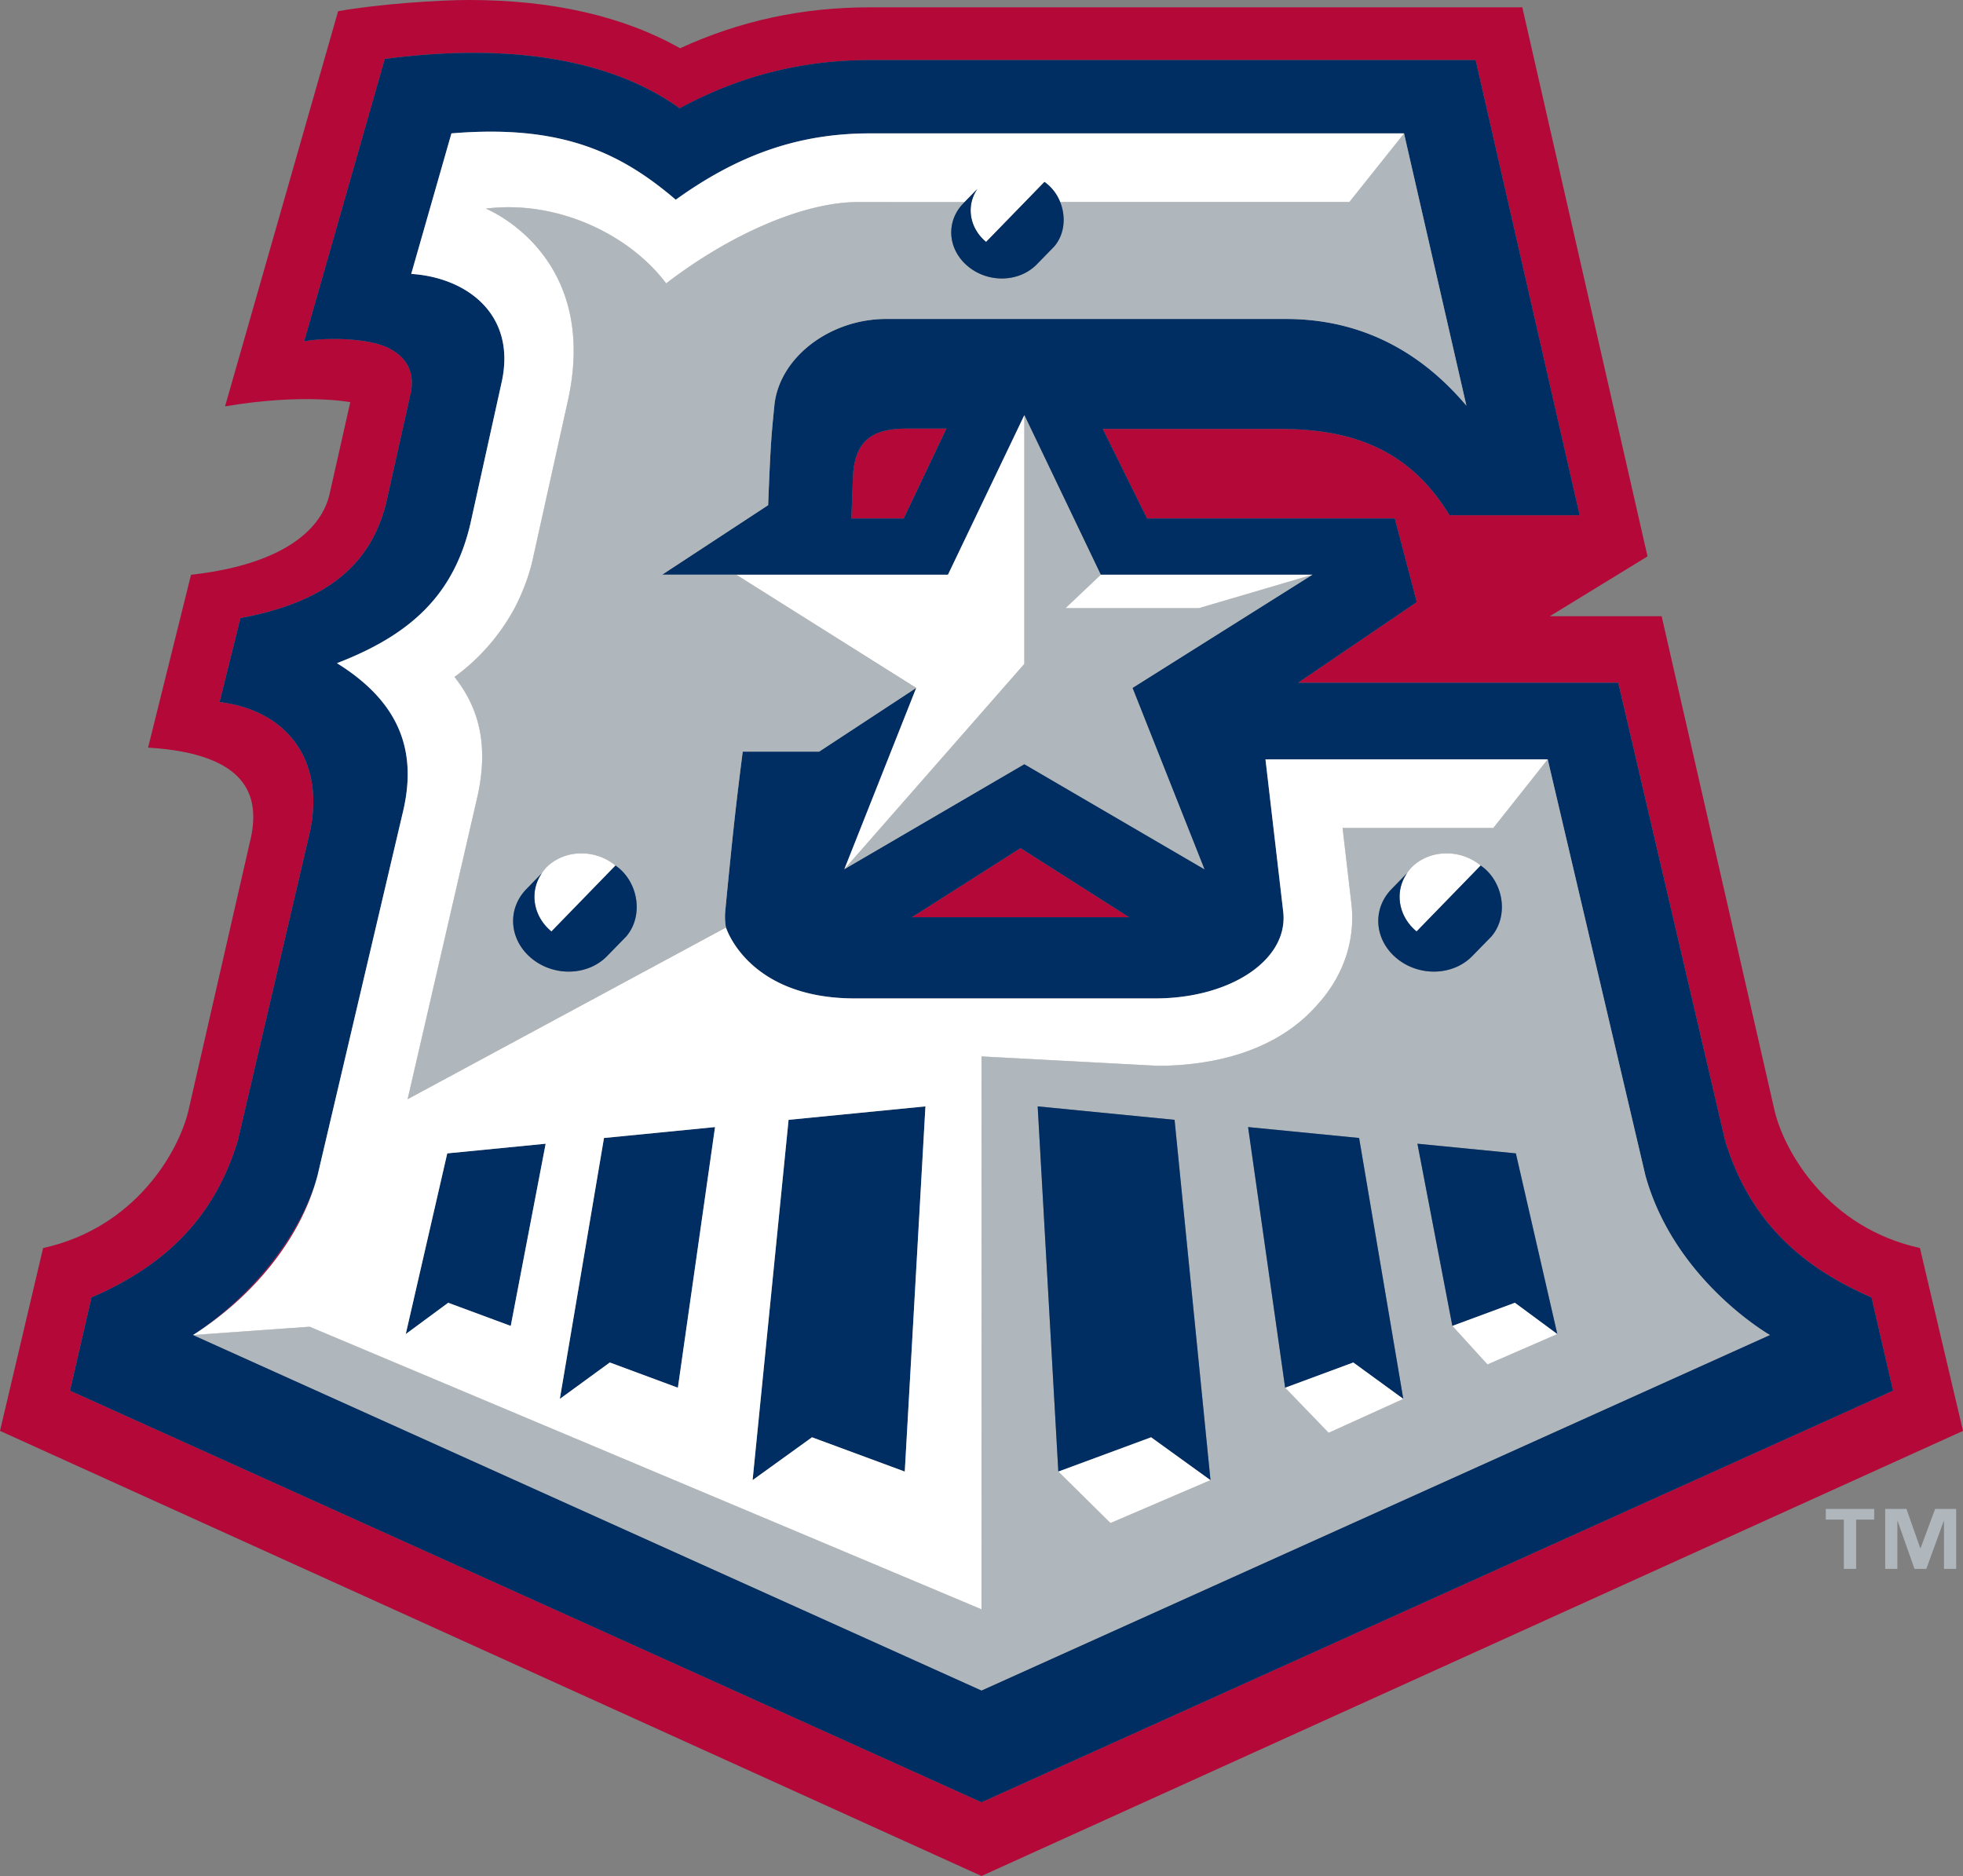
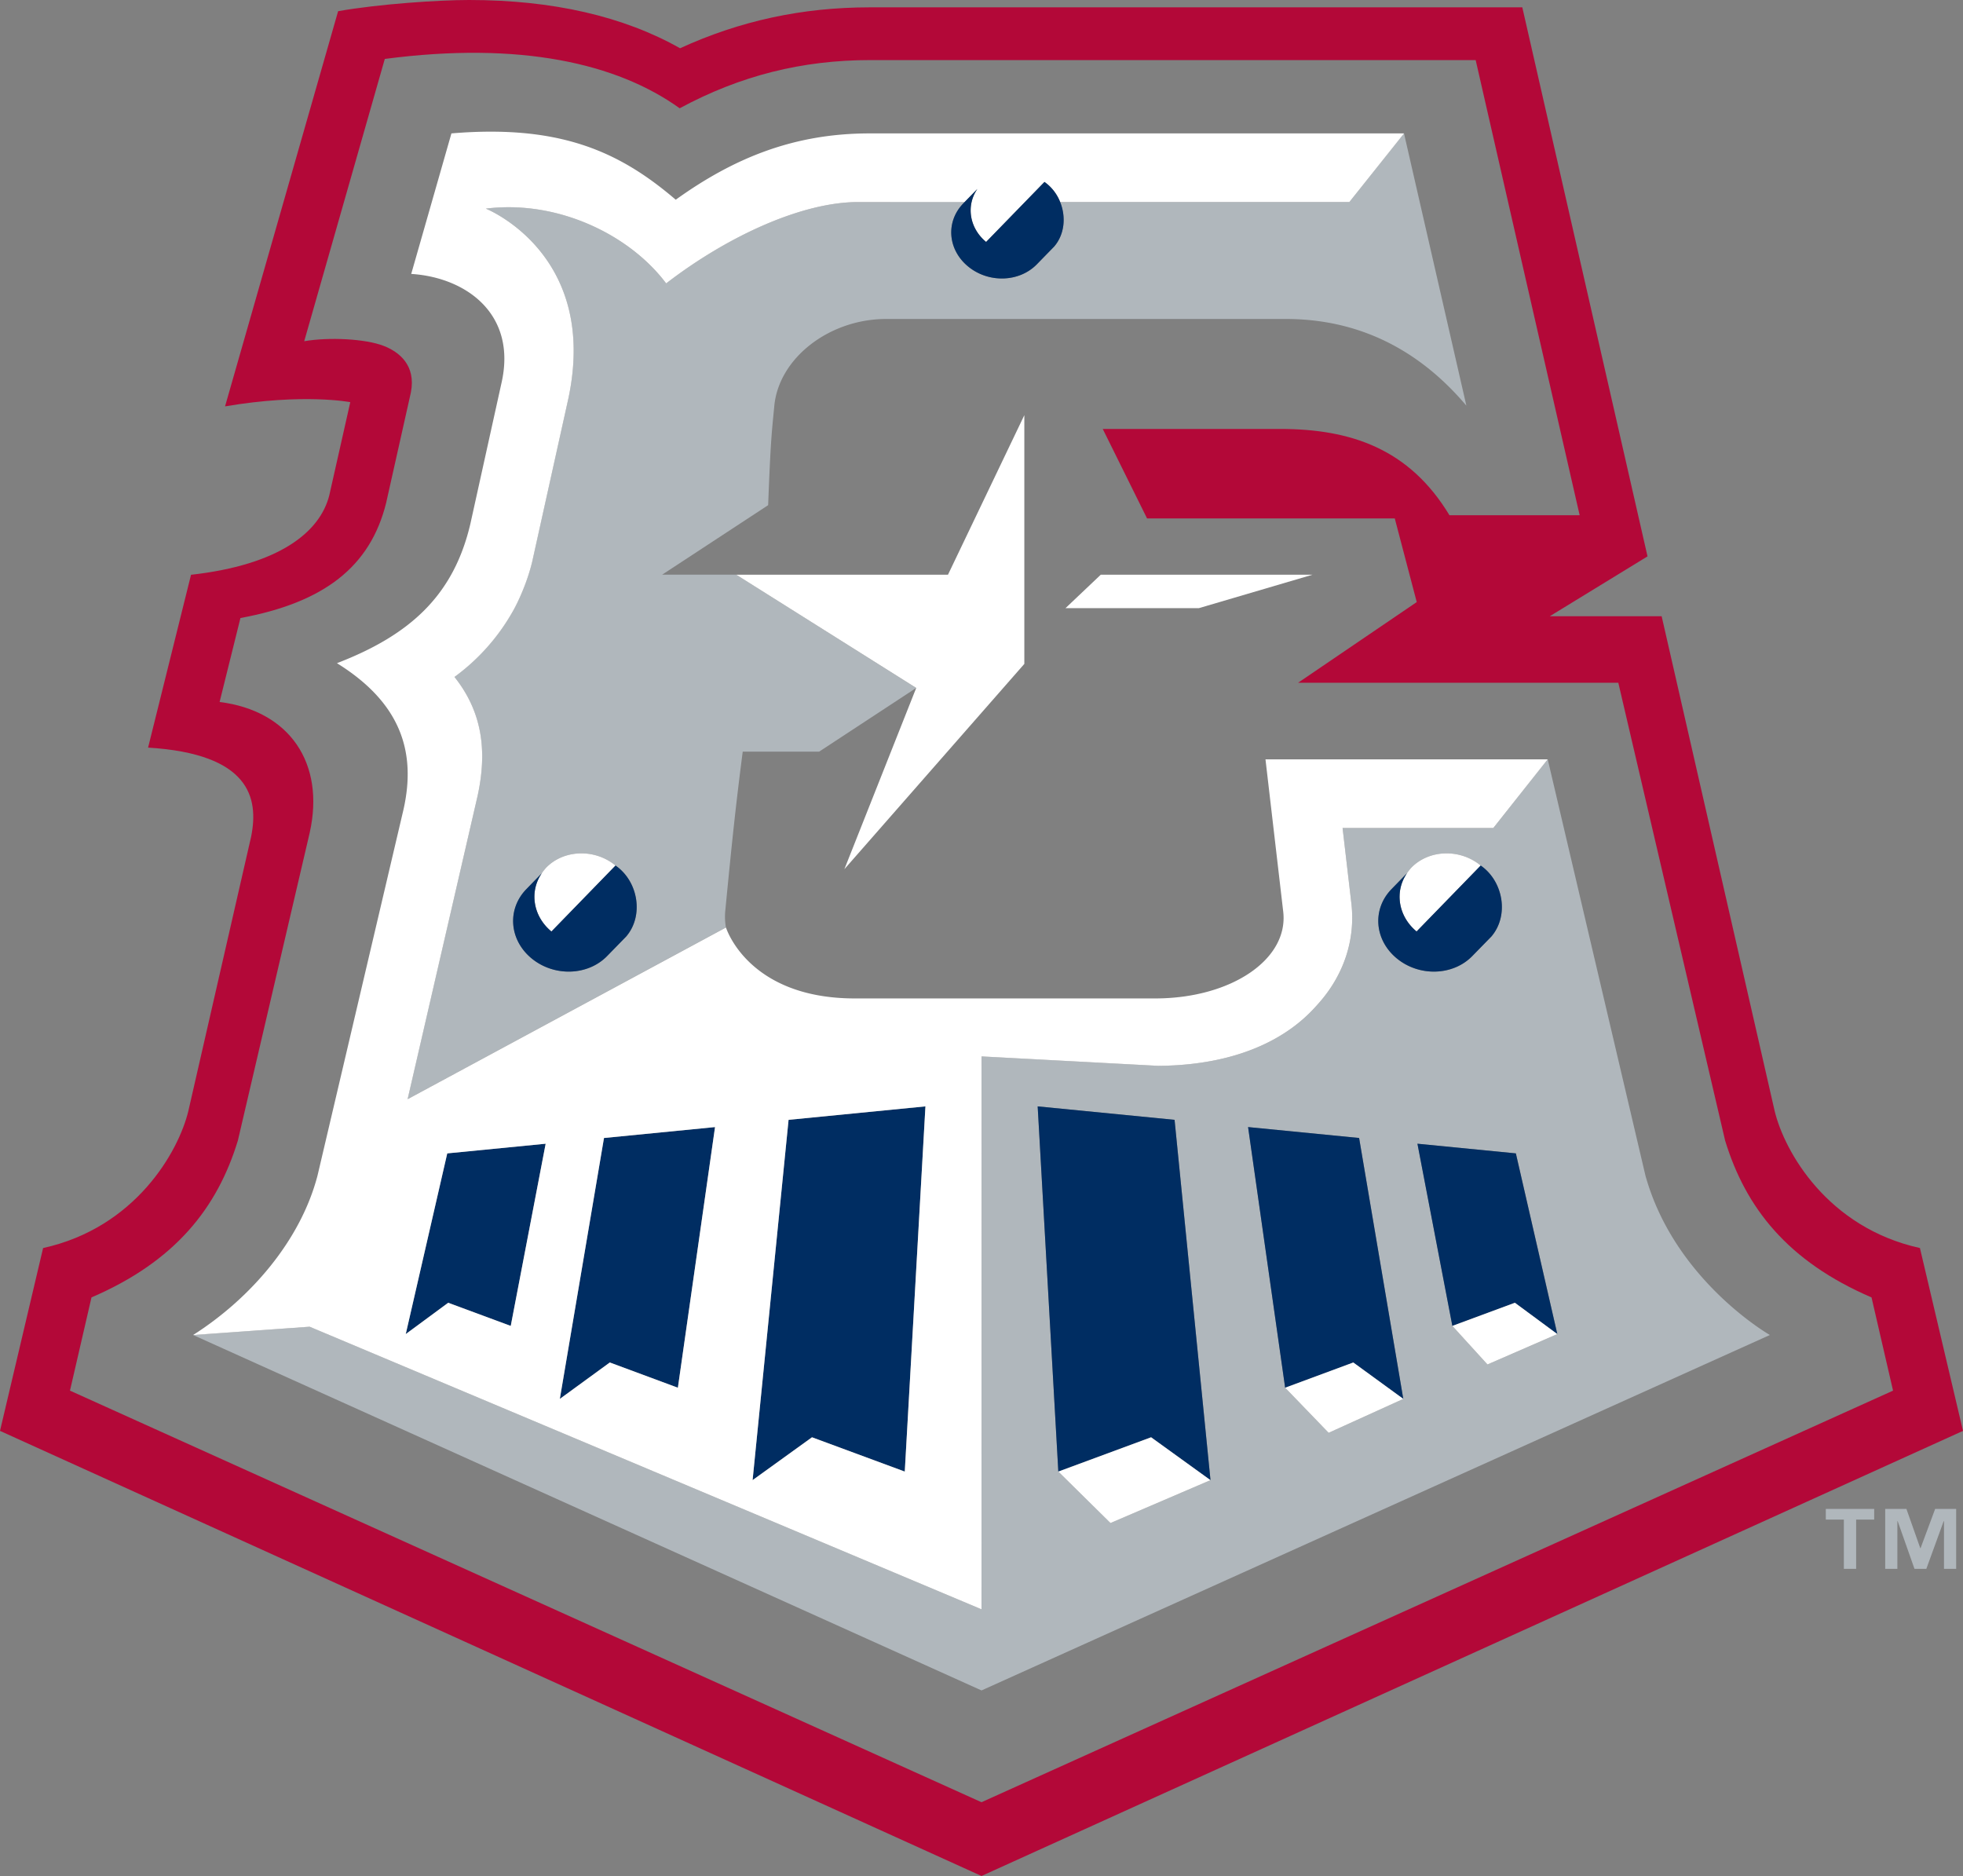
<svg xmlns="http://www.w3.org/2000/svg" viewBox="0 0 75.346 72">
  <rect x="0" y="0" width="75.346" height="72" fill="#808080" stroke="none" />
-   <path d="m32.745 18.153-.069 1.744h2.01l1.64-3.45h-1.425c-1.037 0-2.03.166-2.156 1.706m2.254 17.051h8.342l-4.172-2.654zm-22.81 9.914c-.642 2.311-2.546 4.654-4.776 6.119 2.204-1.402 4.123-3.624 4.776-6.119" fill="#b30838" />
  <path d="m73.693 47.899c-3.548-.783-5.196-3.693-5.575-5.254l-4.339-18.995h-4.292l3.75-2.296-4.806-21.072h-25.058c-2.579 0-4.97.516-7.27 1.57-2.178-1.23-4.898-1.852-8.101-1.852-1.171 0-3.445.152-5.024.429l-4.34 15.168c3.01-.513 4.807-.162 4.807-.162l-.804 3.567c-.354 1.426-1.93 2.679-5.309 3.058l-1.648 6.633c3.896.24 4.253 1.918 3.957 3.41l-2.413 10.543c-.379 1.561-2.028 4.471-5.574 5.254l-1.654 7.017 37.673 17.083 37.673-17.083zm-36.02 21.27-34.987-15.797.826-3.578c3.218-1.384 4.831-3.438 5.618-6.018l2.759-11.822c.591-2.66-.767-4.674-3.46-5.012l.8-3.222c3.196-.591 4.983-1.956 5.593-4.421l.95-4.241c.2-1.038-.448-1.552-1.048-1.784-.7-.271-2.091-.342-3.047-.178l3.093-10.834c5.195-.681 8.919.169 11.318 1.894 2.33-1.256 4.704-1.85 7.322-1.85h23.231l3.991 17.469h-4.997c-1.546-2.561-3.801-3.312-6.503-3.312h-6.805l1.701 3.435h9.508l.843 3.21-4.555 3.097h12.292l4.1 17.572c.788 2.579 2.4 4.634 5.619 6.018l.826 3.578z" fill="#b30838" />
  <path d="m34.728 56.479.793-14.015-5.253.515-1.381 13.829 2.28-1.645z" fill="#002d62" />
-   <path d="m66.215 43.776-4.101-17.572h-12.29l4.556-3.096-.844-3.209h-9.508l-1.701-3.437h6.805c2.703 0 4.957.751 6.503 3.312h4.997l-3.992-17.469h-23.231c-2.617 0-4.992.595-7.322 1.851-2.399-1.725-6.123-2.574-11.318-1.894l-3.093 10.836c.956-.166 2.346-.095 3.047.177.6.233 1.248.745 1.048 1.783l-.948 4.242c-.612 2.464-2.398 3.828-5.594 4.421l-.8 3.222c2.694.338 4.052 2.352 3.46 5.012l-2.76 11.822c-.787 2.58-2.4 4.633-5.617 6.018l-.825 3.578 34.986 15.797 34.988-15.797-.826-3.578c-3.219-1.386-4.831-3.439-5.62-6.019m-28.539 21.104-.003-.002-.001.002v-.002l-30.26-13.641c2.231-1.465 4.134-3.809 4.776-6.119l3.303-14.062c.482-2.165-.076-4.063-2.558-5.604 2.814-1.084 4.483-2.605 5.124-5.361l1.191-5.391c.601-2.634-1.343-4.053-3.464-4.189l1.543-5.393a18.483 18.483 0 0 1 1.517-.065c3.266 0 5.238 1.026 7.094 2.612 2.296-1.65 4.606-2.547 7.441-2.547h20.513l2.395 10.451c-1.914-2.266-4.268-3.328-6.936-3.328h-15.331c-2.187 0-4.119 1.496-4.296 3.327-.103 1.056-.143 1.301-.239 3.819l-4.068 2.67h10.968l2.933-6.124 2.931 6.124h8.127l-6.908 4.346 2.759 6.957-6.91-4.033-6.91 4.033.058-.146 2.701-6.812-.969 2.444.969-2.444-3.724 2.444h-2.932c-.268 2.079-.406 3.37-.674 6.145a2.44 2.44 0 0 0 .029.603h.001s.831 2.724 4.946 2.724h11.523c2.917 0 5.13-1.499 4.918-3.329l-.681-5.847h10.833l3.751 15.975c1.118 4.031 4.776 6.119 4.776 6.119zm-1.349-48.432-1.64 3.451h-2.011l.07-1.746c.126-1.541 1.118-1.705 2.156-1.705zm7.014 18.756h-8.342l4.171-2.654z" fill="#002d62" />
  <path d="m63.157 45.118-3.751-15.977-2.087 2.637h-5.787l.339 2.908c.159 1.376-.289 2.734-1.261 3.824-.422.473-2.015 2.365-6.15 2.396l-6.784-.362-.003 21.22-25.786-10.846-4.475.319 30.26 13.641h.003l30.258-13.641s-3.658-2.089-4.776-6.119m-9.748-10.991.596-.613c.051-.073.103-.146.167-.214.679-.698 1.871-.734 2.661-.08.873.604 1.095 1.924.41 2.725l-.731.748c-.742.762-2.042.801-2.904.088-.863-.716-.941-1.891-.199-2.654m-10.785 24.327-2.002-1.975-.792-14.016 5.254.516 1.379 13.828zm8.375-3.463-1.671-1.73-1.422-10.004 4.261.419 1.696 10.013zm6.095-2.623-1.348-1.48-.003-.02-1.336-6.973 3.777.371 1.592 6.936zm-16.403-44.615c.227.564.177 1.236-.229 1.709l-.665.681c-.675.695-1.858.731-2.644.08-.785-.649-.856-1.72-.181-2.413l.054-.057-4.093.002c-2.138 0-4.988 1.29-7.366 3.121-1.394-1.861-4.158-3.215-6.922-2.87 0 0 4.348 1.727 3.17 7.281l-1.391 6.276a7.906 7.906 0 0 1 -.741 1.898 7.987 7.987 0 0 1 -2.241 2.518c1.062 1.34 1.266 2.826.889 4.565l-2.688 11.643 12.22-6.592a2.387 2.387 0 0 1 -.028-.603c.268-2.774.405-4.065.673-6.144h2.934l3.724-2.444-6.907-4.348h-2.843l4.068-2.668c.096-2.518.136-2.764.237-3.819.179-1.83 2.111-3.327 4.297-3.327h15.33c2.668 0 5.023 1.064 6.936 3.327l-2.394-10.45-2.099 2.635h-11.1zm-16.655 28.191-.731.748c-.741.762-2.042.801-2.904.088-.862-.715-.94-1.891-.199-2.653l.595-.613c.052-.073.103-.146.167-.214.681-.698 1.872-.734 2.662-.08.872.603 1.095 1.924.41 2.724" fill="#b0b7bc" />
  <path d="m26.02 53.261 1.425-10.004-4.263.419-1.694 10.014 1.918-1.398zm-8.817-3.261 2.401.889 1.34-6.993-3.777.369-1.594 6.937z" fill="#002d62" />
  <path d="m37.673 61.765.002-21.22 6.785.362c4.133-.033 5.727-1.924 6.149-2.396.972-1.09 1.419-2.448 1.262-3.826l-.339-2.908h5.787l2.086-2.633h-10.832l.681 5.847c.212 1.831-2.003 3.329-4.919 3.329h-11.523c-4.114 0-4.947-2.723-4.947-2.723l-12.22 6.59 2.687-11.644c.377-1.737.174-3.224-.888-4.562a7.963 7.963 0 0 0 2.24-2.519s.479-.82.742-1.898l1.391-6.276c1.177-5.554-3.17-7.281-3.17-7.281 2.764-.345 5.528 1.009 6.922 2.87 2.378-1.831 5.228-3.122 7.366-3.122h4.092l.49-.504c-.44.632-.317 1.497.333 2.035l2.24-2.303c.277.193.479.467.602.771l11.101-.001 2.099-2.633h-20.515c-2.835 0-5.143.895-7.44 2.545-1.855-1.586-3.827-2.612-7.093-2.612-.478 0-.981.021-1.517.067l-1.543 5.393c2.122.135 4.065 1.555 3.464 4.188l-1.191 5.391c-.642 2.756-2.31 4.277-5.124 5.361 2.481 1.539 3.04 3.438 2.557 5.604l-3.303 14.062c-.652 2.496-2.573 4.717-4.776 6.119l4.474-.319zm-7.405-18.786 5.253-.517-.793 14.017-3.561-1.316-2.28 1.644zm-7.085.697 4.262-.419-1.426 10.004-2.613-.969-1.918 1.398zm-6.016.591 3.777-.371-1.34 6.992-2.4-.888-1.63 1.202z" fill="#fff" />
  <path d="m54.405 43.896 1.337 6.972v-.002l.004.023 2.4-.889 1.628 1.202-1.591-6.935zm-14.576-1.433.793 14.016 3.56-1.316 2.28 1.645-1.379-13.829zm8.076.794 1.423 10.004 2.615-.967 1.919 1.394-1.695-10.012z" fill="#002d62" />
  <path d="m40.622 56.479 2.002 1.975 3.837-1.646-2.278-1.645zm8.706-3.218 1.67 1.73 2.865-1.301-1.919-1.398zm6.418-2.373 1.348 1.48 2.68-1.166-1.628-1.202z" fill="#fff" />
-   <path d="m39.318 25.48-6.91 7.88 6.91-4.033 6.91 4.033-2.76-6.958 6.909-4.346-4.361 1.285h-5.119l1.352-1.285-2.931-6.121z" fill="#b0b7bc" />
  <path d="m46.016 23.341 4.36-1.283h-8.126l-1.353 1.283zm-13.549 9.874-.058.145 6.908-7.88v-9.546l-2.931 6.124h-8.125l6.906 4.345zm21.906 2.536 2.461-2.531c-.791-.654-1.981-.618-2.662.08a1.846 1.846 0 0 0 -.167.214c-.482.694-.347 1.645.368 2.237m-33.207 0 2.46-2.531c-.79-.654-1.981-.618-2.662.08a1.846 1.846 0 0 0 -.167.214c-.481.694-.346 1.645.369 2.237" fill="#fff" />
  <path d="m56.512 36.692.731-.748c.687-.801.463-2.121-.409-2.725l-2.461 2.531c-.714-.592-.85-1.543-.367-2.237h-.001l-.596.613c-.742.763-.663 1.938.199 2.653.862.714 2.162.675 2.904-.087m-32.886-3.472-2.46 2.531c-.716-.592-.851-1.543-.369-2.237l-.596.613c-.741.763-.663 1.938.199 2.653.862.713 2.163.674 2.904-.088l.73-.748c.687-.8.465-2.121-.408-2.724m13.528-22.997c.785.65 1.968.614 2.644-.079l.665-.682c.405-.473.457-1.144.229-1.709a1.697 1.697 0 0 0 -.602-.77l-2.24 2.303c-.65-.538-.773-1.404-.334-2.036l-.49.503-.053.055c-.675.694-.604 1.765.181 2.415" fill="#002d62" />
  <path d="m73.718 59.416h-.013l-.531-1.504h-.814v2.301h.467v-1.831h.012l.645 1.831h.454l.666-1.831h.012v1.831h.467v-2.301h-.806zm-3.638-1.094h.693v1.891h.471v-1.891h.693v-.41h-1.857z" fill="#b0b7bc" />
</svg>